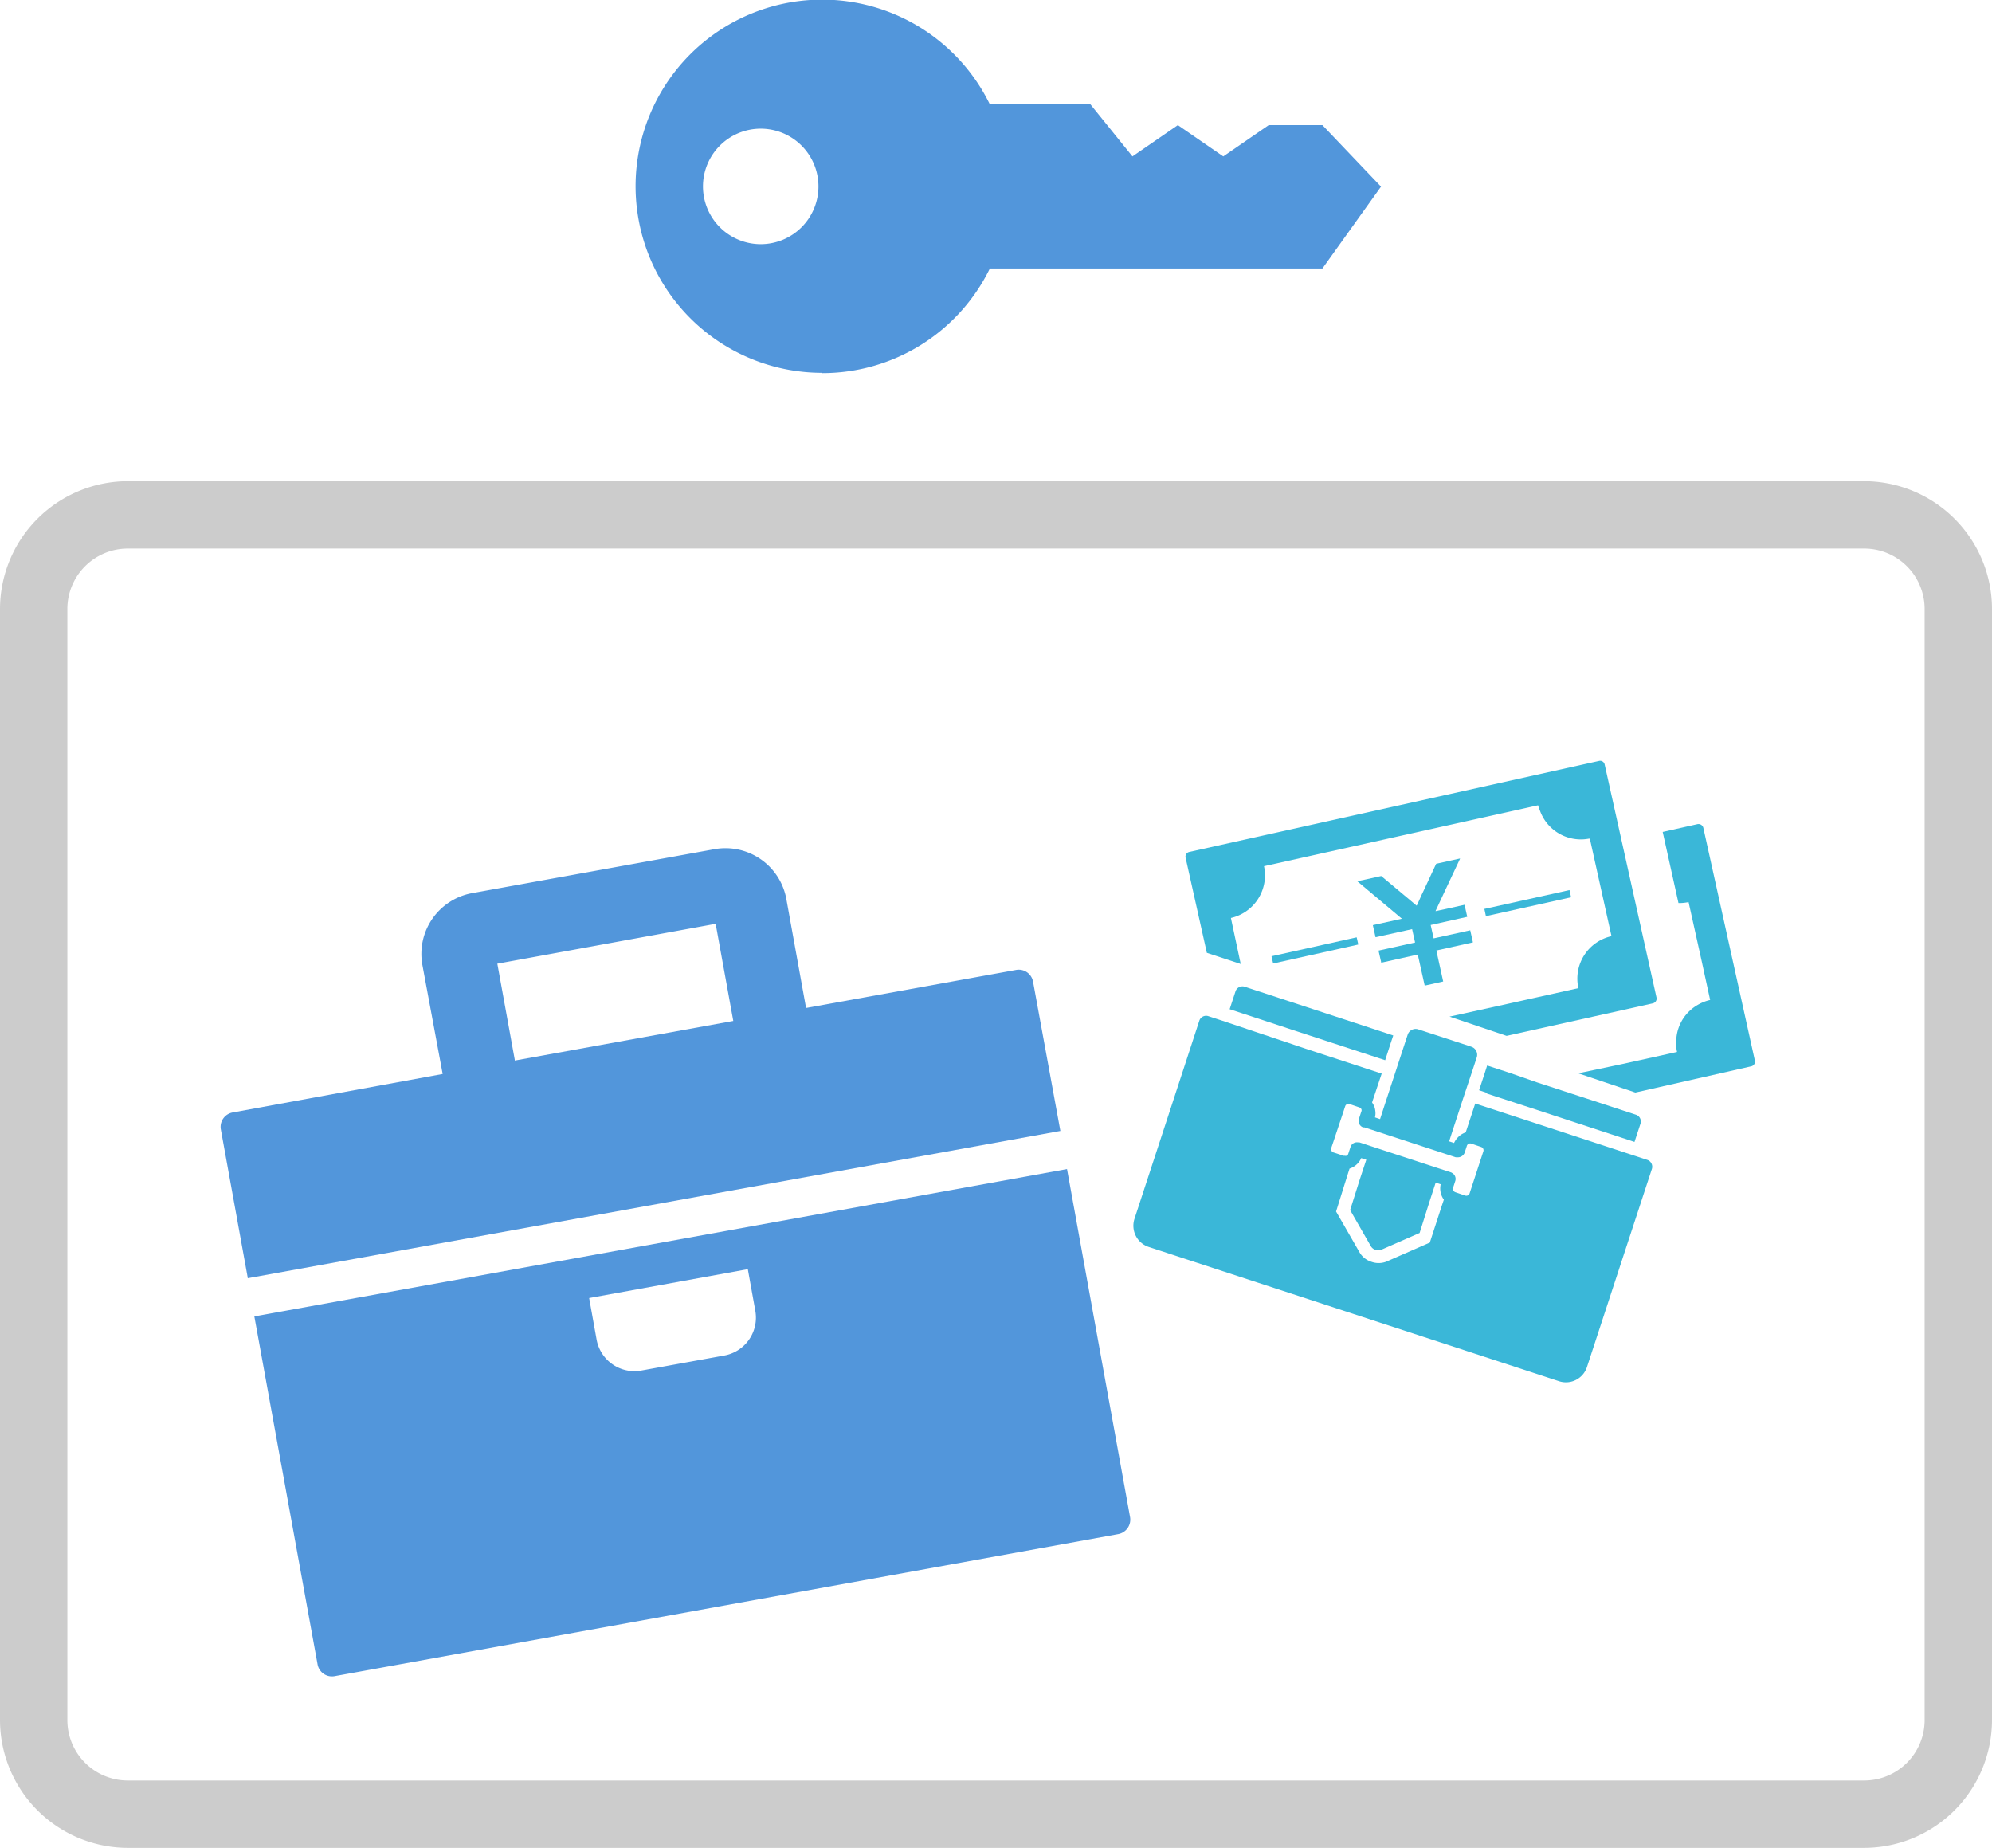
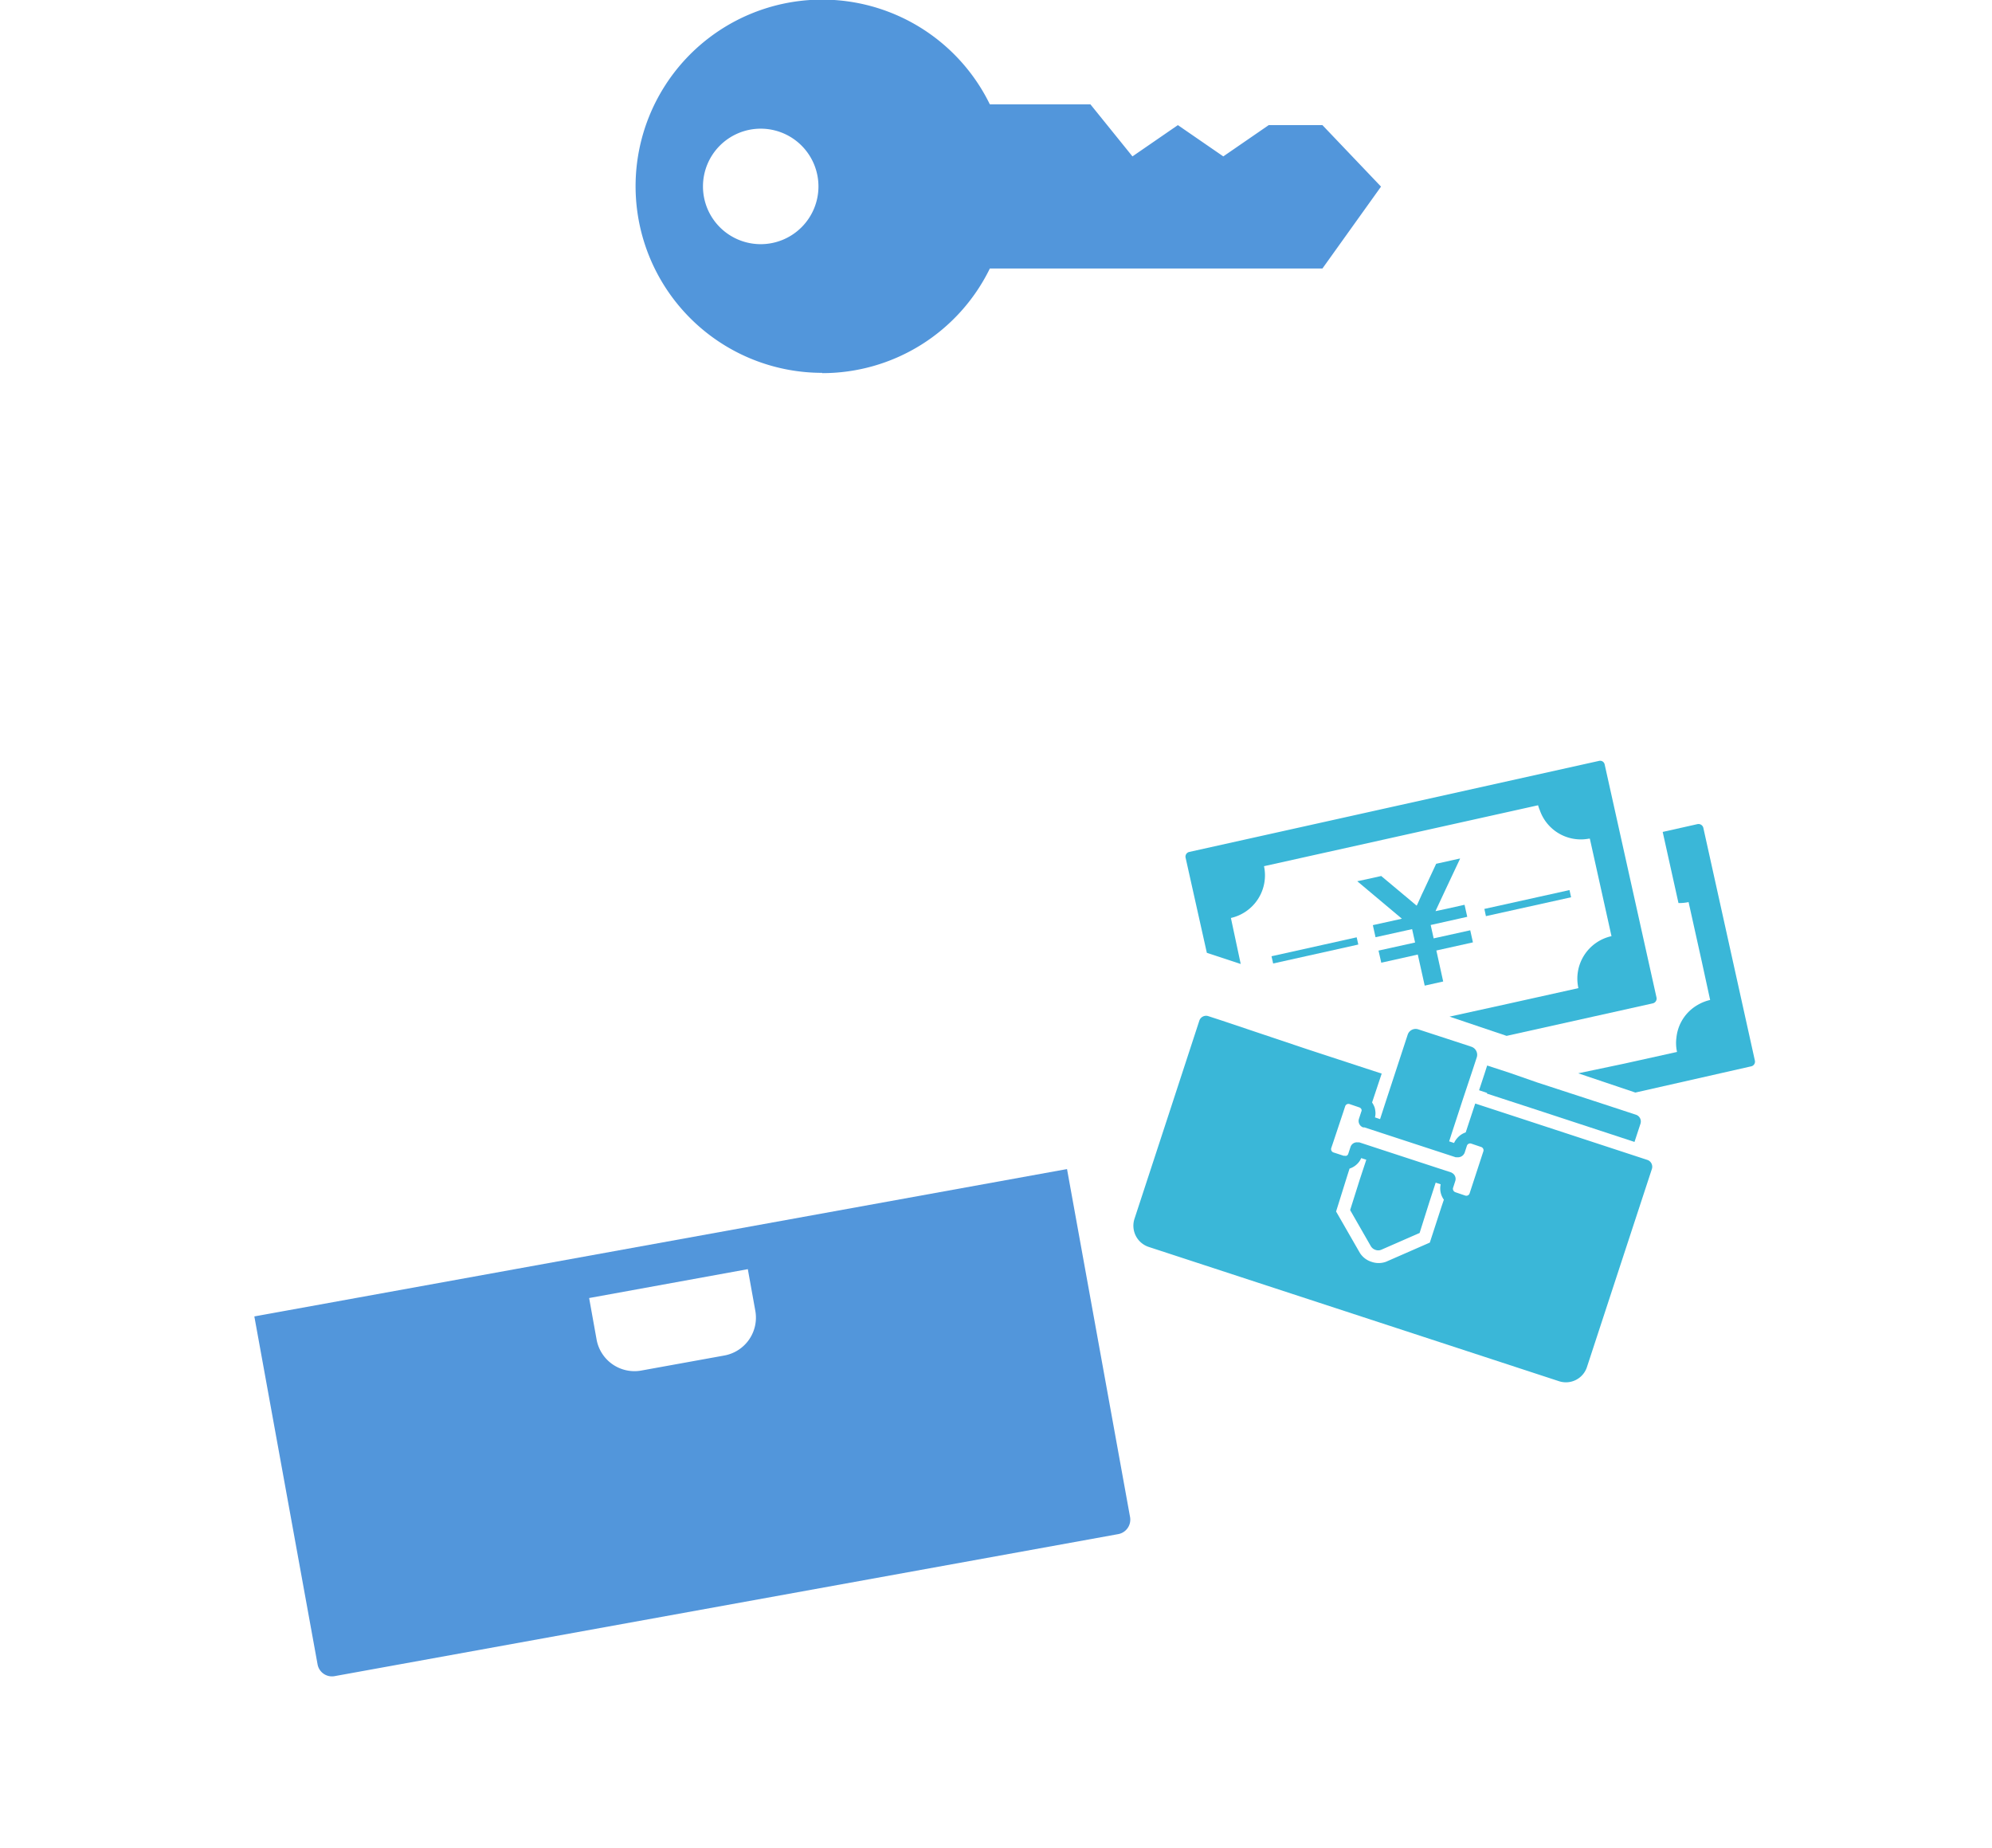
<svg xmlns="http://www.w3.org/2000/svg" viewBox="0 0 207 192">
  <defs>
    <style>
      .cls-1 {
        fill: #5296db;
      }

      .cls-2 {
        fill: #3ab7d8;
      }

      .cls-3 {
        fill: #ccc;
      }
    </style>
  </defs>
  <g id="レイヤー_2" data-name="レイヤー 2">
    <g id="レイヤー_1-2" data-name="レイヤー 1">
      <g>
        <path class="cls-1" d="M34.75,174.16,116.2,159.4a1.53,1.53,0,0,0,1.23-1.78l-6.55-36.15L26.43,136.78,33,172.93A1.52,1.52,0,0,0,34.75,174.16ZM62,139.21l-.78-4.34,16.49-3h0l.78,4.33a4,4,0,0,1-3.21,4.64l-8.67,1.57A4,4,0,0,1,62,139.21Z" />
-         <path class="cls-1" d="M107.35,102a1.51,1.51,0,0,0-1.77-1.22l-21.75,3.94h-.07L81.71,93.39a6.43,6.43,0,0,0-7.45-5.16L49.05,92.8a6.42,6.42,0,0,0-5.16,7.45L46,111.59l-21.82,4a1.52,1.52,0,0,0-1.23,1.77l2.79,15.38v.07l84.45-15.3L107.35,102Zm-53.84,8.21-1.83-10.08L74.3,96h.07l1.83,10.08-22.62,4.1Z" />
        <path class="cls-1" d="M85.44,38.77A19.37,19.37,0,0,0,102.86,27.9h34.56l6.09-8.51L137.42,13h-5.58l-4.72,3.25L122.4,13l-4.72,3.25-4.37-5.41H102.86a19.39,19.39,0,1,0-17.42,27.9Zm-6.39-13.4a6,6,0,1,1,6-6A6,6,0,0,1,79.05,25.37Z" />
        <path class="cls-2" d="M182.36,110.2,177,86a.52.52,0,0,0-.61-.37l-3.61.81h0l1.64,7.39a4.67,4.67,0,0,0,1.05-.1l1.37,6.17.87,4h0a4.55,4.55,0,0,0-1.27.5,4.43,4.43,0,0,0-2.23,3.39,4.28,4.28,0,0,0,.06,1.51l-5.51,1.22-4.76,1h0l5.94,2L182,110.79A.5.5,0,0,0,182.36,110.2Z" />
        <polygon class="cls-2" points="152.78 96.66 148.98 97.5 148.67 96.11 152.47 95.26 152.19 94.01 150.31 94.43 149.18 94.67 149.18 94.66 149.21 94.58 150.21 92.44 151.15 90.44 151.65 89.38 151.72 89.22 151.72 89.22 151.72 89.21 151.71 89.22 151.72 89.2 149.24 89.75 147.93 92.56 147.76 92.91 147.33 93.87 147.23 94.07 147.21 94.1 146.2 93.25 145.91 93.01 143.53 91.02 142 91.36 141.15 91.54 141.07 91.55 141.07 91.55 141.07 91.55 141.07 91.56 141.05 91.57 143.79 93.87 145.6 95.39 145.65 95.43 145.67 95.46 142.68 96.12 142.68 96.12 142.68 96.12 142.66 96.12 142.94 97.38 146.74 96.54 147.05 97.93 143.25 98.77 143.53 100 143.53 100.01 143.53 100.01 143.53 100.03 147.33 99.18 148.05 102.41 149.97 101.98 149.26 98.76 153.04 97.92 153.04 97.92 153.04 97.92 153.06 97.91 152.78 96.66" />
        <path class="cls-2" d="M127.91,95.38A4.54,4.54,0,0,0,131.35,90l28.48-6.33a4.29,4.29,0,0,0,.19.54v0a4.51,4.51,0,0,0,4,3h0a4.51,4.51,0,0,0,.52,0,5.54,5.54,0,0,0,.57-.07h.1l2.11,9.5.14.63h0a4.52,4.52,0,0,0-3.44,5.4l-7.2,1.6-6.19,1.36h0l5.93,2,15.2-3.38a.51.51,0,0,0,.38-.59l-5.39-24.23a.48.48,0,0,0-.59-.37l-42.58,9.46a.5.5,0,0,0-.38.59l2.21,9.89,3.52,1.16Z" />
        <polygon class="cls-2" points="132.3 100.11 141.02 98.17 141.13 98.14 141.13 98.14 141.15 98.14 140.98 97.39 132.21 99.34 132.15 99.35 132.15 99.35 132.13 99.36 132.3 100.11" />
        <polygon class="cls-2" points="163.26 93.23 163.1 92.5 163.1 92.5 163.1 92.5 163.1 92.48 154.25 94.44 154.41 95.19 163.26 93.23" />
-         <path class="cls-2" d="M134.71,107.14l3.64,1.19,5.59,1.83.58-1.79.26-.78h0l-1.21-.4-1.12-.37-12.94-4.24-.18-.06a.76.76,0,0,0-.94.48l-.61,1.86h0v0Z" />
        <path class="cls-2" d="M154.52,113.63l5.95,1.94,9.38,3.08.62-1.89a.74.74,0,0,0-.48-.94l-4.3-1.41-5.95-1.94-2.87-1-2.33-.76-.26.81-.58,1.76h0l.83.28Z" />
        <path class="cls-2" d="M171.19,120.52l-13.33-4.37-4.56-1.49h0l-.9,2.73-.09.27a2.07,2.07,0,0,0-.57.3,2.12,2.12,0,0,0-.34.33,1.89,1.89,0,0,0-.3.47l-.51-.17.28-.87,1.15-3.52,1-3,.44-1.34a.88.88,0,0,0-.56-1.1l-.63-.21-4.9-1.6a.87.87,0,0,0-1.09.56l-.44,1.34-.4,1.22-1.55,4.73-.48,1.48-.53-.18a1.71,1.71,0,0,0,.05-.55,2.72,2.72,0,0,0-.08-.47.08.08,0,0,1,0,0,2.41,2.41,0,0,0-.27-.53l1-3h0v0l-1.84-.6-5.92-1.94-.21-.07L127,106.05l-1.44-.47a.74.74,0,0,0-.93.47l-3.27,10-3.47,10.59a2.32,2.32,0,0,0,1.48,2.92L162,143.51a2.3,2.3,0,0,0,2.91-1.47l3.47-10.59,3.28-10A.75.75,0,0,0,171.19,120.52Zm-29.54-3.38.14,0,4.61,1.51,4.86,1.59a.43.43,0,0,0,.14,0,.75.75,0,0,0,.8-.47l.24-.74a.36.36,0,0,1,.46-.2l1,.34a.36.36,0,0,1,.25.44l-1.44,4.4a.36.36,0,0,1-.46.21l-1-.34a.38.38,0,0,1-.26-.44l.24-.74a.71.71,0,0,0-.36-.84.31.31,0,0,0-.13-.06l-7.55-2.47-1.92-.63a.4.4,0,0,0-.15,0,.7.7,0,0,0-.78.47l-.24.73a.32.32,0,0,1-.19.19.33.33,0,0,1-.15,0l-.13,0-.82-.27-.22-.07a.37.37,0,0,1-.26-.44l.22-.65,1-3,.24-.73a.36.36,0,0,1,.46-.21l1,.34a.39.39,0,0,1,.21.17.29.29,0,0,1,0,.27l-.24.74A.71.71,0,0,0,141.65,117.14Zm-1.64,5,.23-.72a2,2,0,0,0,.93-.63,1.77,1.77,0,0,0,.28-.46l.53.17-.68,2.06-1,3.17,2.15,3.75a.87.87,0,0,0,.47.38.83.83,0,0,0,.6,0l4-1.75,1-3.17.67-2.06.52.17a2,2,0,0,0,.33,1.6l-.24.71-1.22,3.75-.55.24-4,1.75,0,0h0a2.24,2.24,0,0,1-1.53,0,2.2,2.2,0,0,1-1.2-.94v0l-2.16-3.76-.3-.52Z" />
-         <path class="cls-3" d="M193.71,57A6.28,6.28,0,0,1,200,63.29V178.71a6.28,6.28,0,0,1-6.29,6.29H13.29A6.28,6.28,0,0,1,7,178.71V63.29A6.28,6.28,0,0,1,13.29,57H193.71m0-7H13.29A13.3,13.3,0,0,0,0,63.29V178.71A13.3,13.3,0,0,0,13.29,192H193.71A13.3,13.3,0,0,0,207,178.71V63.29A13.3,13.3,0,0,0,193.71,50Z" />
      </g>
    </g>
  </g>
</svg>